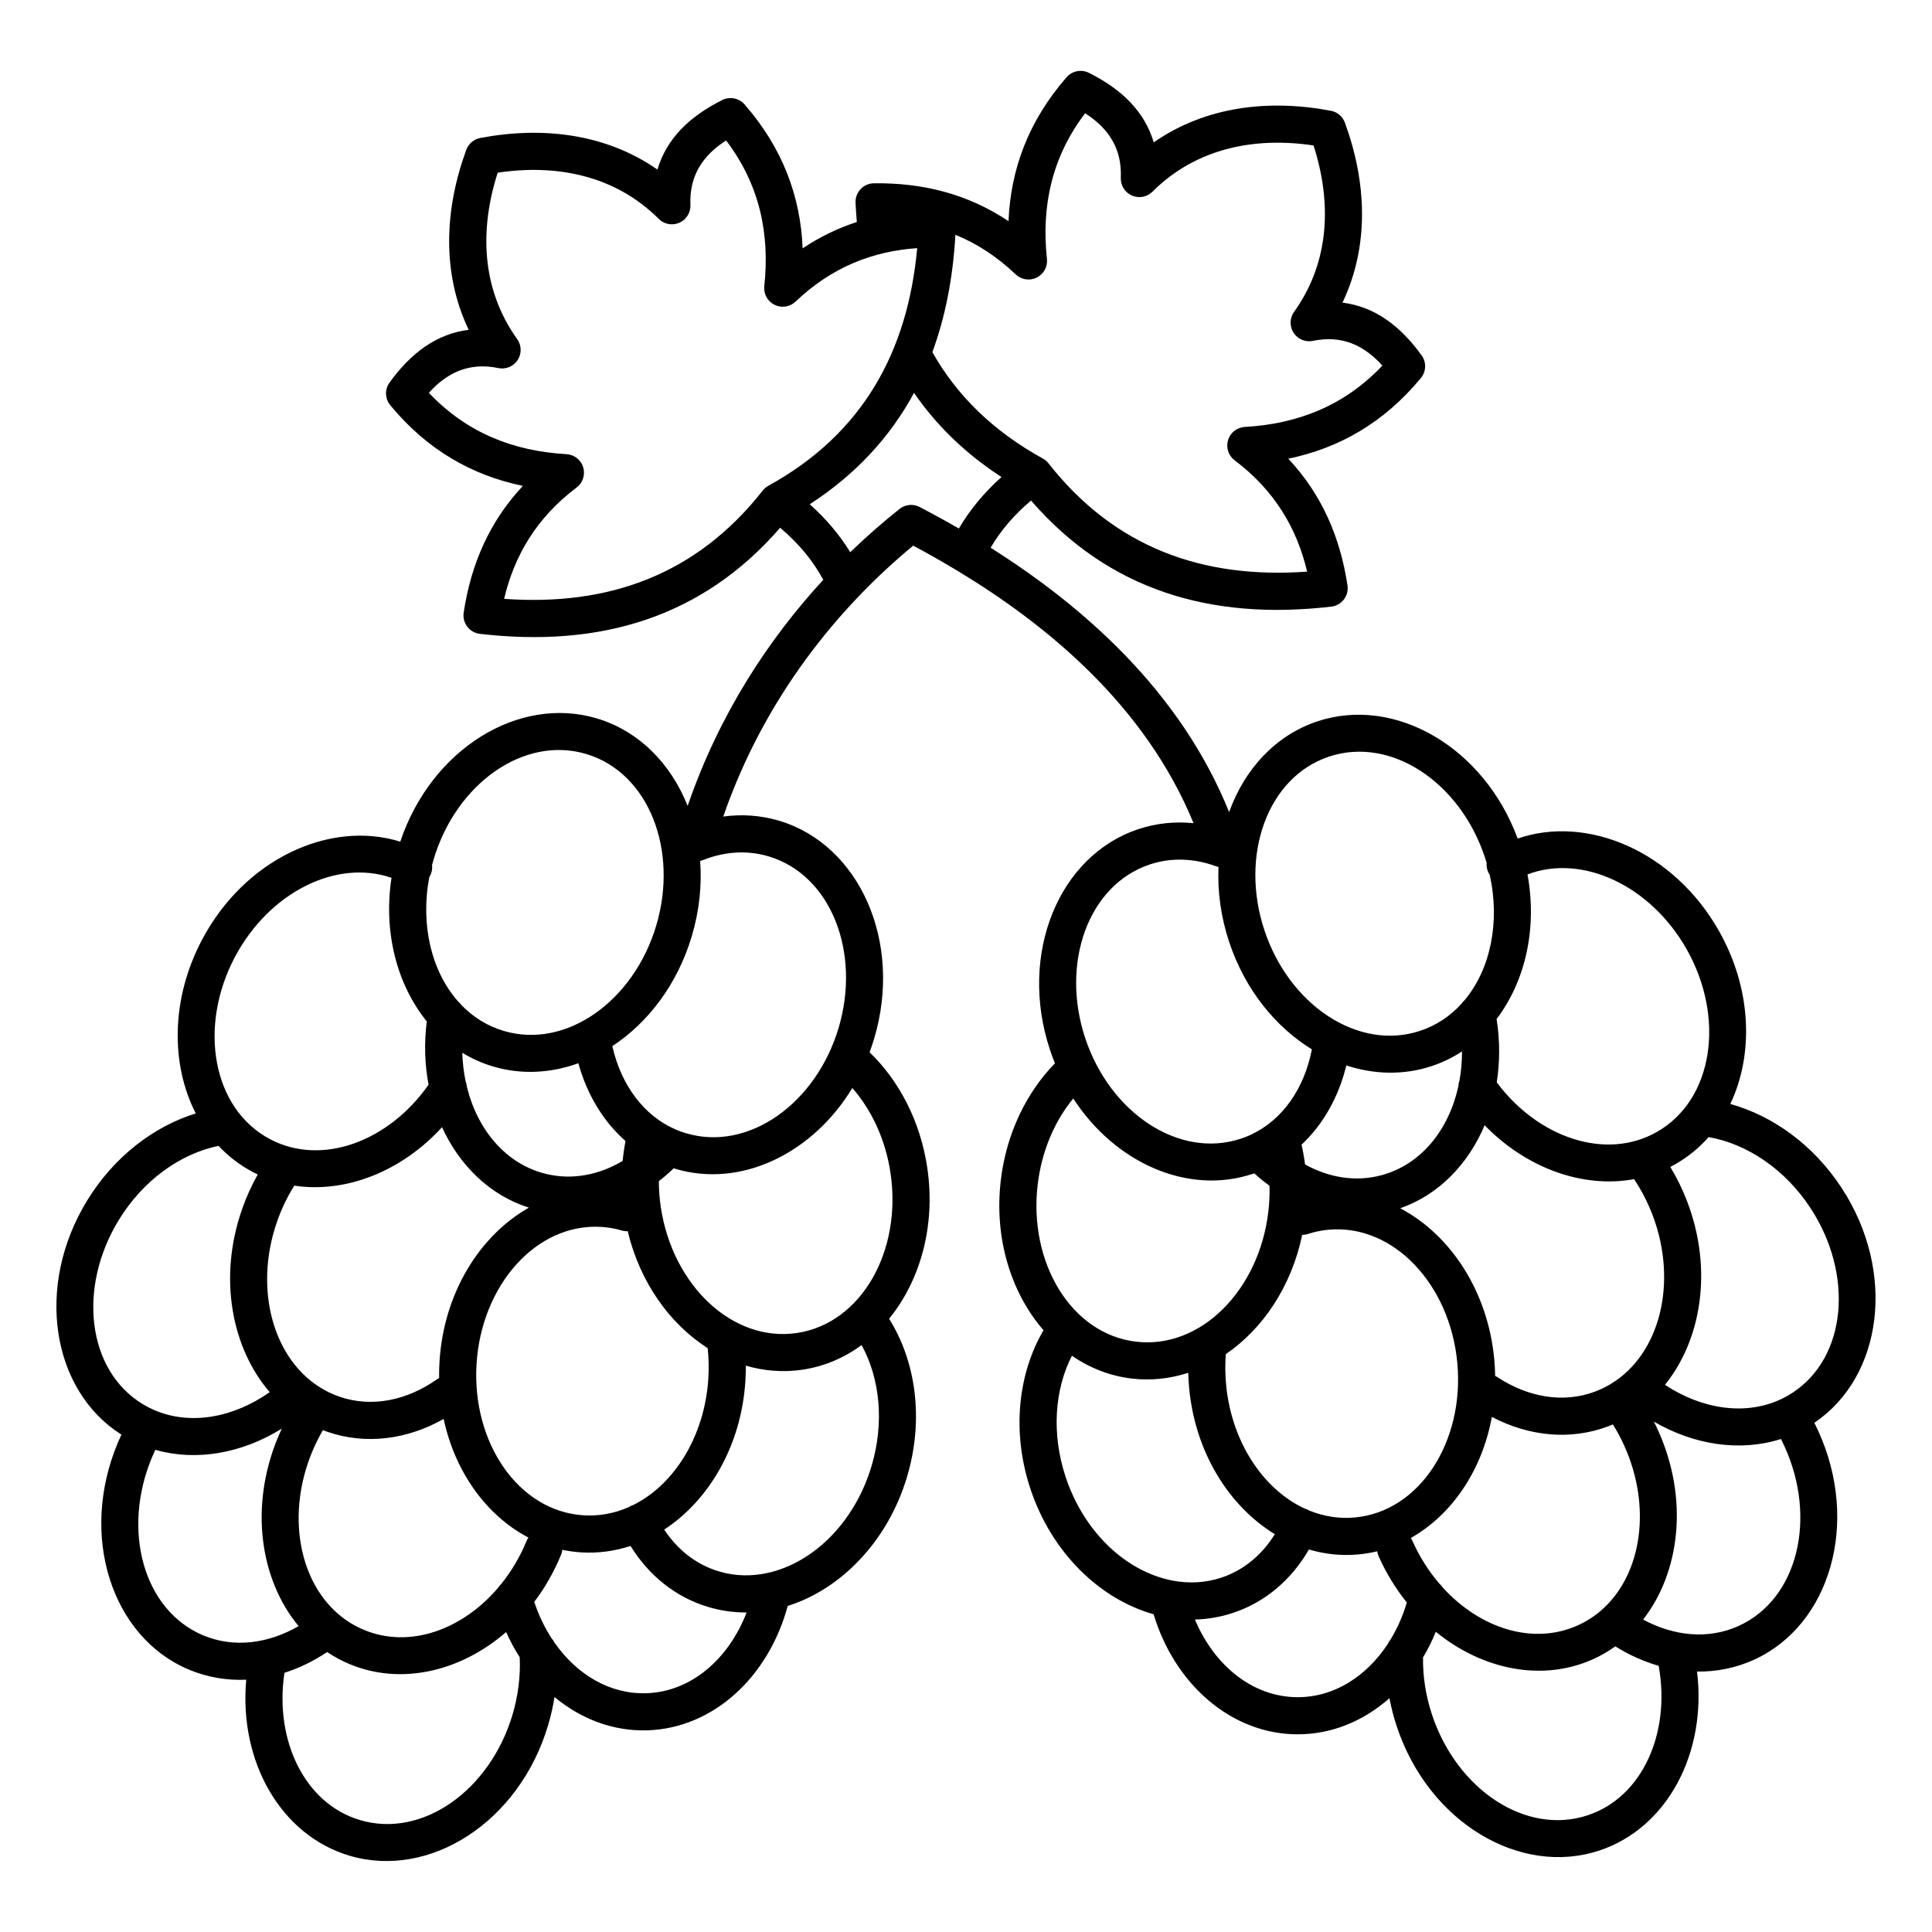
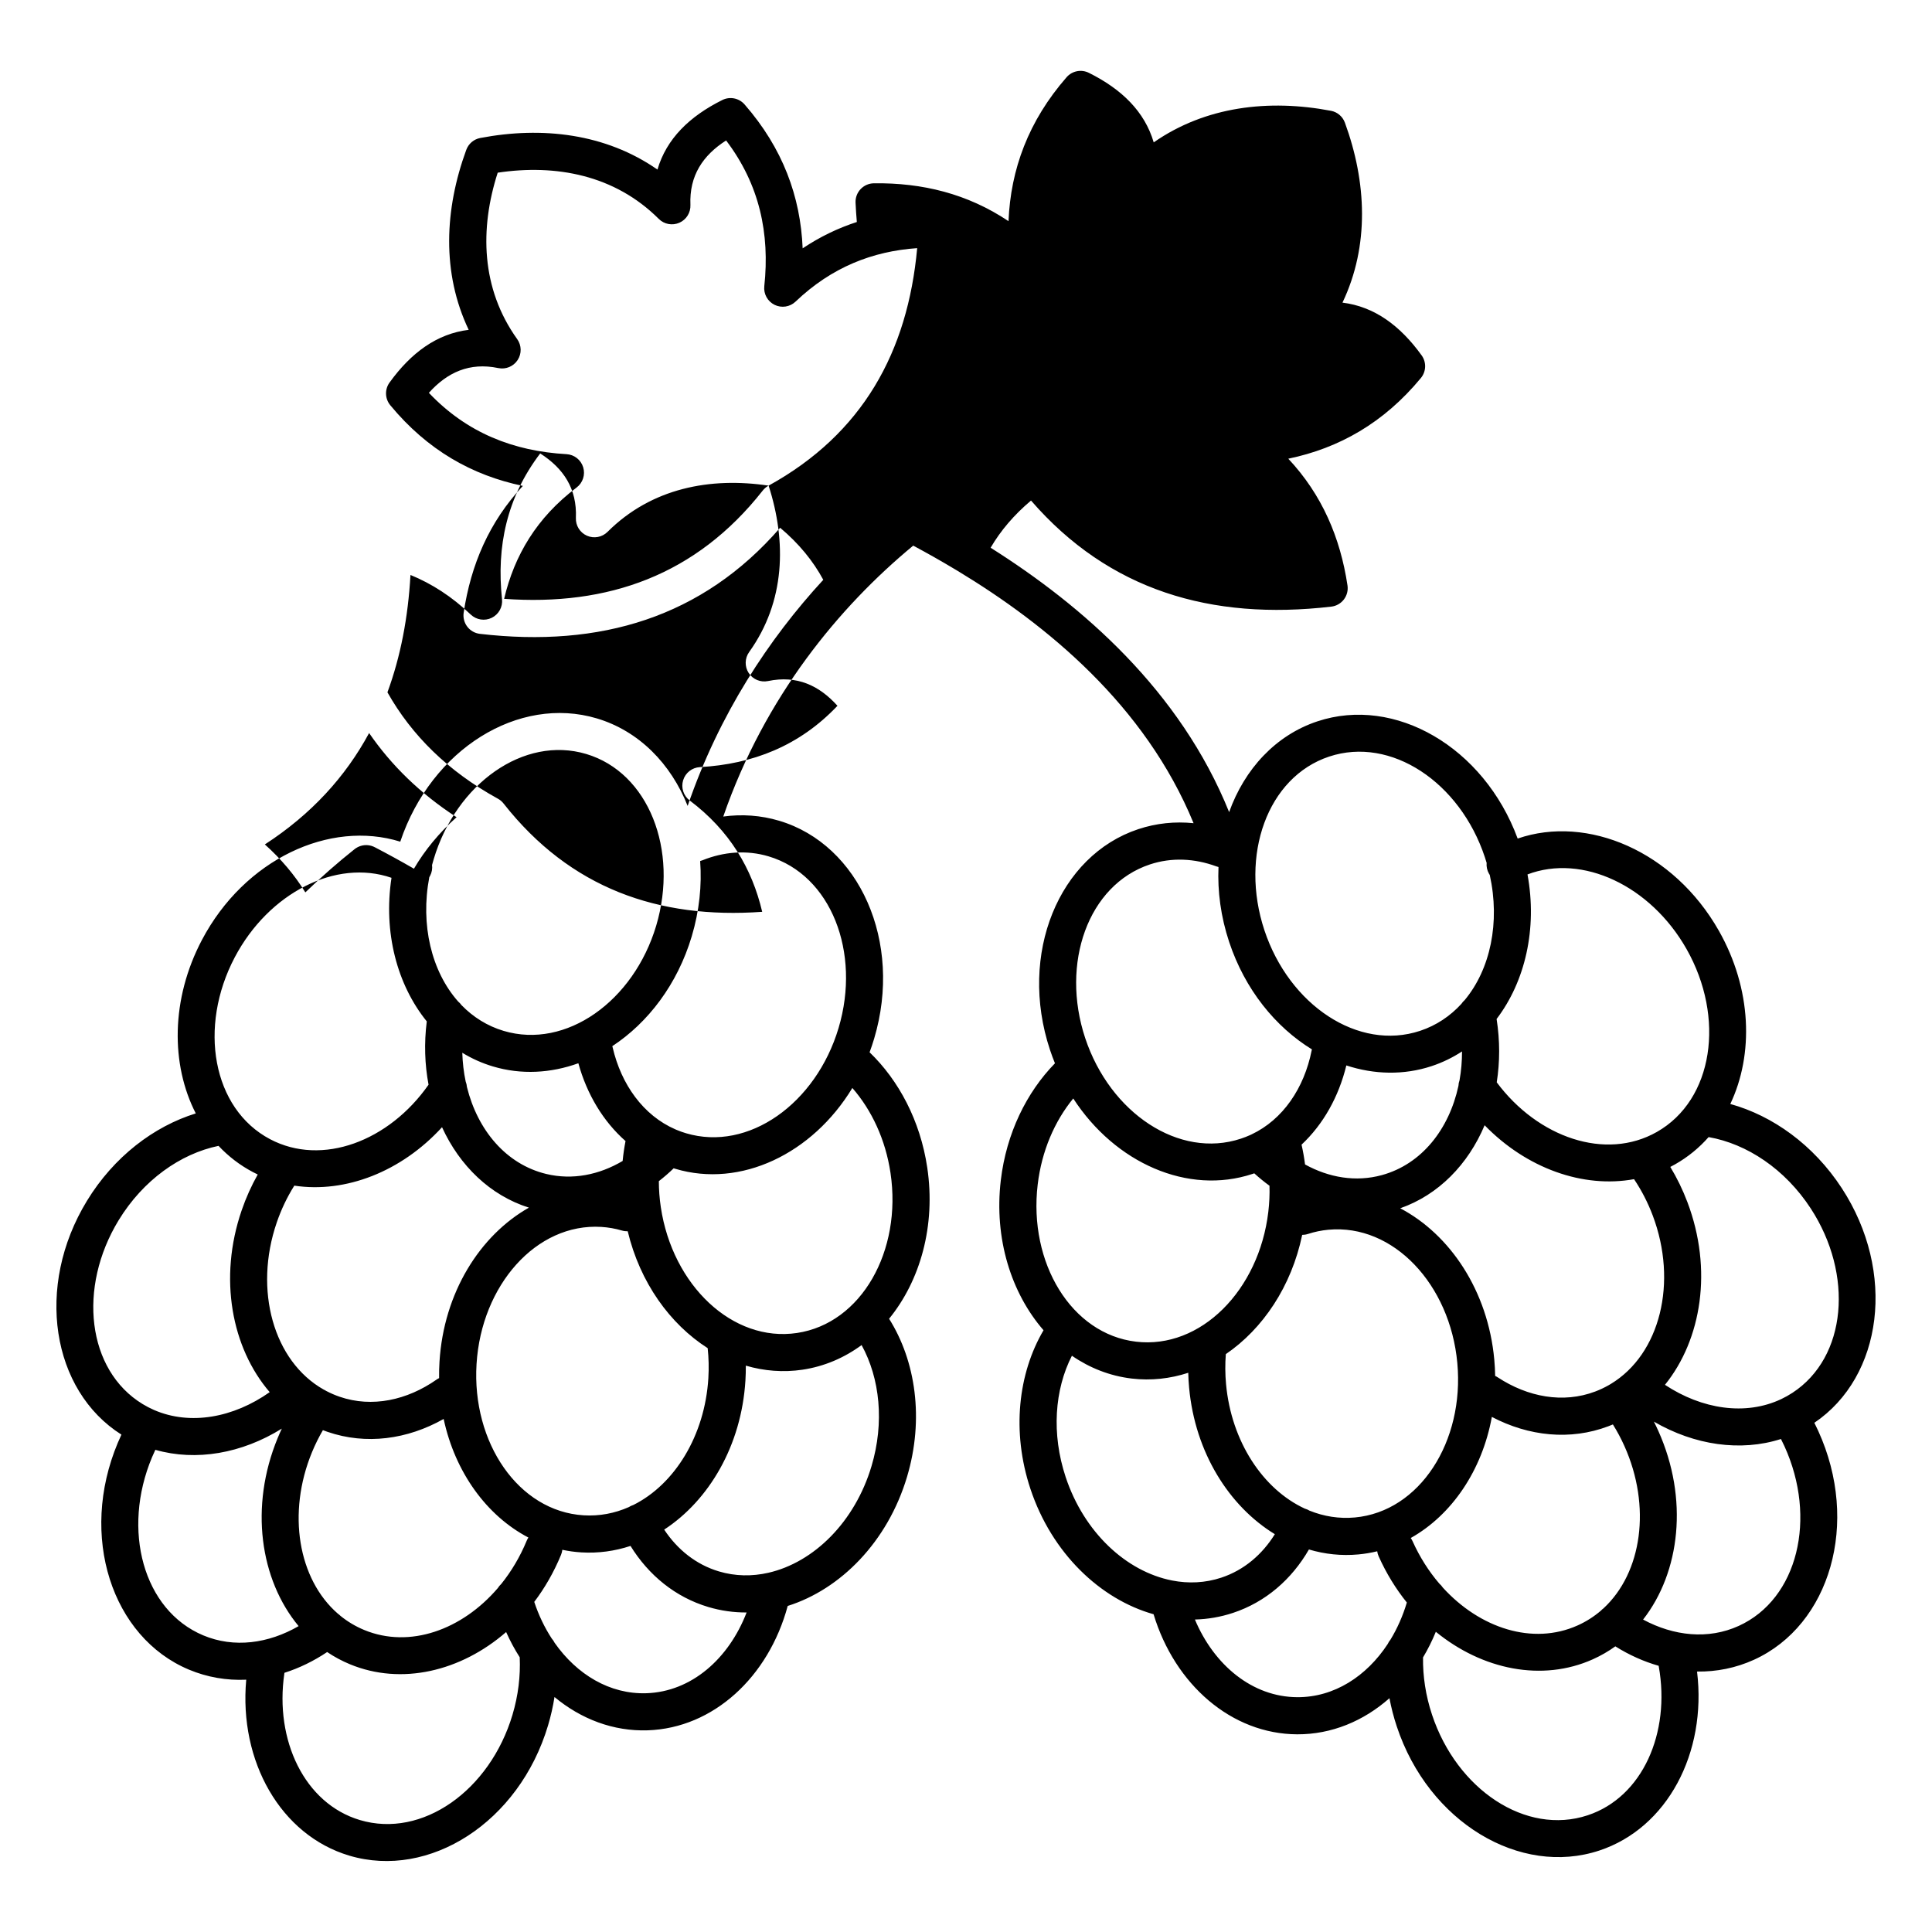
<svg xmlns="http://www.w3.org/2000/svg" fill="#000000" width="800px" height="800px" version="1.1" viewBox="144 144 512 512">
-   <path d="m371.07 202.83c-4.977 1.617-9.77 3.914-14.359 6.984-0.57-13.715-5.258-26.523-15.391-38.137-1.473-1.688-3.894-2.168-5.898-1.172-8.715 4.34-14.797 10.273-17.191 18.434-13.734-9.555-30.527-11.496-46.961-8.371l-0.035 0.008c-0.848 0.168-1.598 0.539-2.215 1.059l-0.035 0.031c-0.609 0.523-1.102 1.207-1.402 2.012l-0.016 0.035c-5.75 15.707-6.559 32.594 0.641 47.695-8.438 1.039-15.281 6.078-20.977 13.973-1.309 1.816-1.227 4.285 0.199 6.012 9.816 11.883 21.695 18.586 35.137 21.375-8.934 9.531-13.777 20.898-15.688 33.586-0.199 1.32 0.148 2.664 0.957 3.723s2.016 1.742 3.34 1.898c31.867 3.707 58.938-4.324 79.57-28.113 4.906 4.129 8.703 8.73 11.434 13.793-14.453 15.684-27.609 35.617-35.945 59.922-4.445-11.203-12.93-19.867-24.066-23.191-20.695-6.176-43.863 8.109-52.094 32.664-18.688-5.812-41.25 4.617-52.551 26.027-8.281 15.695-8.277 33.055-1.641 45.988-11.102 3.438-21.691 11.453-28.844 23.176-13.84 22.688-9.367 50.25 9.141 61.949-0.332 0.715-0.656 1.441-0.965 2.18-10.367 24.707-1.582 51.527 18.832 60.09 4.891 2.055 10.047 2.91 15.207 2.68-1.969 21.664 9.148 41.207 27.305 46.621 21.211 6.328 45.016-8.828 52.68-34.504 0.75-2.516 1.316-5.031 1.707-7.531 7.023 5.848 15.613 9.137 24.711 8.828 17.379-0.586 32.016-14.129 37.094-32.961 13.988-4.398 26.477-16.973 31.625-34.23 4.566-15.301 2.293-30.695-4.758-41.879 8.234-10.086 12.418-24.637 10.109-40.098-1.855-12.398-7.543-23.07-15.277-30.52 0.438-1.184 0.844-2.391 1.211-3.625 7.66-25.676-3.945-51.398-25.156-57.727-4.898-1.461-9.91-1.793-14.832-1.121 10.996-31.797 30.766-55.621 50.34-71.797 3.641 1.953 7.418 4.078 11.258 6.387 0.164 0.109 0.332 0.215 0.512 0.305 23.66 14.301 49.688 35.609 62.527 66.867-4.898-0.5-9.855-0.012-14.664 1.586-21.008 6.969-31.832 33.031-23.395 58.465 0.406 1.219 0.848 2.414 1.324 3.582-7.508 7.684-12.871 18.523-14.348 30.969-1.84 15.523 2.785 29.941 11.32 39.773-6.707 11.395-8.512 26.852-3.484 42.008 5.672 17.094 18.531 29.281 32.648 33.254 5.644 18.668 20.688 31.762 38.078 31.82 9.102 0.031 17.586-3.516 24.43-9.574 0.469 2.488 1.109 4.984 1.938 7.477 8.434 25.43 32.688 39.859 53.699 32.891 17.984-5.965 28.504-25.836 25.879-47.426 5.164 0.07 10.293-0.941 15.117-3.141 20.145-9.18 28.113-36.254 17-60.637-0.328-0.727-0.672-1.441-1.031-2.148 18.148-12.254 21.781-39.941 7.258-62.199-7.504-11.496-18.328-19.191-29.531-22.289 6.242-13.129 5.719-30.477-3.035-45.914-11.945-21.062-34.812-30.801-53.316-24.426-8.969-24.293-32.559-37.867-53.062-31.066-11.074 3.672-19.32 12.656-23.402 24.055-12.969-32.18-38.863-54.699-63.207-70.062 2.664-4.559 6.223-8.727 10.707-12.504 20.633 23.789 47.703 31.824 79.57 28.113 1.324-0.152 2.531-0.84 3.34-1.898 0.809-1.059 1.156-2.402 0.957-3.719-1.91-12.688-6.754-24.055-15.688-33.586 13.441-2.789 25.32-9.492 35.137-21.379 1.426-1.723 1.508-4.191 0.199-6.008-5.695-7.898-12.535-12.934-20.977-13.973 7.199-15.105 6.391-31.988 0.641-47.699l-0.012-0.031c-0.305-0.809-0.793-1.488-1.406-2.012l-0.035-0.031c-0.617-0.52-1.367-0.895-2.215-1.062l-0.035-0.004c-16.434-3.125-33.227-1.188-46.961 8.371-2.394-8.16-8.473-14.098-17.191-18.434-2.004-0.996-4.426-0.516-5.898 1.168-10.133 11.617-14.82 24.426-15.391 38.141-10.855-7.266-22.859-10.203-35.688-10.031-1.332 0.02-2.602 0.578-3.516 1.551-0.914 0.969-1.395 2.269-1.332 3.602 0.082 1.723 0.195 3.422 0.34 5.106zm-92.941 373.68c-12.008 10.434-27.738 14.172-41.363 8.547-2.152-0.887-4.176-1.977-6.066-3.25-3.594 2.406-7.406 4.258-11.32 5.504-0.008 0.066-0.016 0.129-0.027 0.195-2.594 17.672 5.332 34.441 20.02 38.824 16.547 4.938 34.461-7.859 40.438-27.887 1.535-5.152 2.144-10.316 1.918-15.25-1.344-2.098-2.547-4.332-3.598-6.684zm246.38-0.07c-0.977 2.387-2.109 4.652-3.391 6.793-0.074 4.938 0.688 10.082 2.383 15.184 6.578 19.836 24.871 32.086 41.262 26.648 14.551-4.828 21.961-21.832 18.832-39.414-0.012-0.066-0.023-0.129-0.031-0.195-3.949-1.125-7.82-2.859-11.484-5.156-1.848 1.328-3.84 2.481-5.965 3.434-13.445 6.031-29.285 2.773-41.605-7.293zm-33.629-21.812c-4.566 7.91-11.465 13.934-20.113 16.801-3.32 1.102-6.711 1.676-10.105 1.762 5.074 12.078 15.219 20.543 27.164 20.582 9.73 0.035 18.301-5.519 23.93-14.09 0.191-0.422 0.441-0.812 0.734-1.16 1.812-2.984 3.281-6.297 4.336-9.84-2.906-3.613-5.438-7.707-7.465-12.234-0.199-0.438-0.328-0.891-0.387-1.344-1.633 0.398-3.305 0.68-5.012 0.836-4.477 0.414-8.883-0.066-13.082-1.312zm-179.79-0.941c-4.164 1.375-8.555 1.984-13.039 1.711-1.711-0.105-3.391-0.336-5.031-0.688-0.051 0.457-0.164 0.914-0.348 1.359-1.891 4.582-4.297 8.754-7.09 12.449 1.16 3.512 2.727 6.777 4.633 9.707 0.305 0.34 0.562 0.719 0.766 1.137 5.891 8.395 14.625 13.688 24.348 13.359 11.938-0.402 21.824-9.172 26.527-21.398-3.394 0.02-6.801-0.453-10.156-1.453-8.727-2.606-15.809-8.414-20.609-16.184zm-92.406-31.09c-10.578 6.586-22.723 8.715-33.516 5.621-0.305 0.641-0.598 1.293-0.875 1.957-8.086 19.273-2.359 40.531 13.562 47.211 8.184 3.434 17.301 2.168 25.281-2.449-10.207-12.293-13.074-31.617-5.543-49.859 0.344-0.84 0.711-1.668 1.09-2.481zm42.887-2.559c-9.613 5.43-20.566 6.926-30.773 3.418-0.41-0.145-0.82-0.293-1.227-0.449-1.074 1.84-2.039 3.785-2.883 5.824-6.672 16.172-3.664 33.672 6.852 42.812 0.25 0.172 0.488 0.371 0.707 0.594 1.875 1.516 3.973 2.773 6.277 3.727 12.055 4.977 25.914-0.035 35.406-11.109 0.242-0.395 0.543-0.758 0.891-1.07 2.691-3.348 4.996-7.207 6.758-11.473 0.125-0.301 0.277-0.586 0.453-0.848-11.07-5.777-19.445-17.328-22.461-31.426zm320.73 0.711c0.406 0.801 0.793 1.617 1.168 2.449 8.078 18.004 5.801 37.41-4.031 50.004 8.117 4.371 17.27 5.359 25.344 1.68 15.711-7.156 20.793-28.578 12.125-47.598-0.297-0.656-0.609-1.301-0.934-1.934-10.695 3.422-22.895 1.66-33.672-4.602zm-42.945-1.254c-2.586 14.18-10.605 25.98-21.492 32.09 0.18 0.258 0.34 0.539 0.477 0.836 1.891 4.211 4.309 7.996 7.102 11.258 0.355 0.305 0.668 0.656 0.922 1.047 9.824 10.781 23.828 15.367 35.727 10.027 2.277-1.02 4.336-2.344 6.164-3.914 0.211-0.23 0.441-0.434 0.688-0.613 10.23-9.457 12.711-27.039 5.547-43-0.902-2.016-1.926-3.93-3.059-5.734-0.398 0.168-0.801 0.328-1.211 0.484-10.094 3.816-21.09 2.652-30.863-2.481zm-111.29-16.211c-4.59 8.973-5.457 20.684-1.652 32.156 4.848 14.613 16.012 25.023 28.211 27.41 4.324 0.848 8.77 0.66 13.051-0.762 6.019-1.996 10.828-6.133 14.168-11.512-12.117-7.402-21.141-21.641-22.719-38.844-0.121-1.32-0.199-2.629-0.227-3.93-4.797 1.566-9.863 2.133-14.992 1.527-5.785-0.688-11.141-2.809-15.84-6.047zm-55.734-2.824c-4.598 3.379-9.891 5.664-15.648 6.523-5.109 0.762-10.191 0.348-15.031-1.074 0.008 1.305-0.027 2.617-0.109 3.941-1.059 17.242-9.645 31.746-21.527 39.512 3.496 5.277 8.43 9.266 14.508 11.078 4.32 1.289 8.77 1.344 13.07 0.367 12.117-2.758 22.961-13.5 27.363-28.258 3.457-11.582 2.231-23.258-2.625-32.09zm118.7 43.875c3.777 1.527 7.84 2.195 12.035 1.809 17.191-1.582 29.051-20.129 27.137-40.941-1.91-20.816-16.953-36.891-34.145-35.312-1.883 0.176-3.703 0.555-5.449 1.125-0.504 0.164-1.016 0.242-1.516 0.242-2.844 13.66-10.426 24.906-20.238 31.602-0.199 2.598-0.188 5.262 0.062 7.977 1.395 15.168 9.762 27.82 20.855 32.957 0.23 0.062 0.457 0.145 0.684 0.242 0.199 0.09 0.391 0.191 0.574 0.301zm-180.68-74.035c-0.5 0.016-1.016-0.047-1.523-0.195-1.762-0.516-3.594-0.844-5.477-0.961-17.234-1.055-31.781 15.469-33.062 36.332-1.281 20.859 11.133 39.039 28.367 40.098 4.203 0.258 8.246-0.527 11.977-2.172 0.18-0.113 0.367-0.219 0.562-0.316 0.223-0.105 0.449-0.195 0.676-0.266 10.934-5.469 18.914-18.371 19.848-33.574 0.168-2.719 0.098-5.387-0.18-7.973-10.008-6.394-17.934-17.402-21.188-30.973zm-108.44-22.637c-10.125 2.098-19.988 9.09-26.465 19.703-10.883 17.844-8.41 39.719 6.328 48.711 0.977 0.594 1.98 1.117 3.008 1.566 9.617 4.199 21.113 2.047 30.688-4.711-10.082-11.742-13.617-30.184-7.422-48.195 1.156-3.363 2.59-6.531 4.254-9.484-0.438-0.207-0.875-0.426-1.309-0.656-3.445-1.816-6.484-4.168-9.082-6.934zm394.89-2.324c-2.512 2.848-5.477 5.289-8.863 7.211-0.43 0.242-0.859 0.473-1.293 0.695 1.758 2.898 3.285 6.023 4.543 9.352 6.738 17.816 3.766 36.352-5.957 48.395 9.773 6.465 21.332 8.266 30.816 3.781 1.012-0.48 2-1.031 2.957-1.656 14.461-9.438 16.27-31.379 4.848-48.883-6.797-10.41-16.867-17.102-27.051-18.895zm-335.66-2.617c-10.77 11.777-25.574 17.543-39.148 15.484-0.023 0.043-0.051 0.082-0.074 0.125-1.832 2.926-3.375 6.144-4.566 9.605-6.18 17.973-0.855 36.824 12.434 44.32 0.223 0.098 0.438 0.215 0.648 0.352 1.137 0.598 2.324 1.113 3.566 1.543 8.613 2.961 17.902 0.906 25.684-4.539 0.219-0.152 0.445-0.289 0.68-0.398-0.02-1.434 0.016-2.883 0.105-4.344 1.121-18.273 10.695-33.473 23.695-40.832-10.246-3.238-18.344-11.082-23.023-21.316zm276.3-0.523c-4.371 10.375-12.223 18.461-22.367 22.004 13.215 6.965 23.25 21.867 24.926 40.098 0.133 1.457 0.211 2.902 0.234 4.336 0.238 0.105 0.469 0.234 0.691 0.379 7.945 5.207 17.289 6.977 25.809 3.758 1.23-0.465 2.402-1.016 3.519-1.648 0.207-0.145 0.418-0.266 0.641-0.375 13.055-7.894 17.805-26.898 11.082-44.672-1.297-3.426-2.938-6.594-4.856-9.465-0.027-0.039-0.055-0.082-0.078-0.125-13.504 2.473-28.48-2.844-39.602-14.289zm-109.02-7.094c-4.941 6.023-8.371 13.93-9.422 22.812-2.461 20.754 8.906 39.609 26.051 41.641 17.148 2.035 32.605-13.641 35.066-34.398 0.277-2.344 0.379-4.656 0.312-6.926-1.387-1.008-2.734-2.106-4.031-3.289-0.152 0.055-0.301 0.105-0.449 0.152-17.129 5.684-36.414-2.859-47.527-19.992zm-58.539-2.781c-10.59 17.461-29.605 26.586-46.898 21.426-0.152-0.047-0.301-0.09-0.453-0.137-1.262 1.219-2.574 2.356-3.93 3.406 0.004 2.269 0.172 4.582 0.523 6.914 3.09 20.672 19.016 35.871 36.09 33.32 17.078-2.555 27.867-21.742 24.777-42.414-1.32-8.848-4.988-16.645-10.109-22.516zm161.57-9.684c-2.469 1.617-5.148 2.926-8.016 3.879-7.426 2.461-15.25 2.254-22.641-0.168-2.023 8.312-6.125 15.613-11.871 20.996 0.391 1.711 0.699 3.461 0.926 5.246 6.332 3.492 13.445 4.715 20.352 2.824 10.555-2.891 17.809-12.145 20.301-23.656 0.02-0.504 0.117-1.004 0.289-1.477 0.441-2.469 0.664-5.027 0.66-7.644zm-264.94 0.352c0.078 2.613 0.379 5.168 0.895 7.617 0.184 0.473 0.301 0.965 0.336 1.469 2.836 11.434 10.367 20.461 21.004 23.031 6.961 1.68 14.035 0.242 20.258-3.441 0.172-1.789 0.43-3.551 0.766-5.273-5.906-5.203-10.227-12.379-12.5-20.625-7.312 2.644-15.133 3.09-22.625 0.852-2.898-0.863-5.617-2.09-8.133-3.629zm-18.762-46.363c-14.703-5.082-32.512 3.965-41.527 21.043-9.754 18.484-5.922 40.164 9.348 48.223 13.793 7.281 31.535 0.535 42-14.441-1.004-5.32-1.203-10.984-0.473-16.777-7.848-9.688-11.555-23.559-9.348-38.047zm292.9 54.199c10.918 14.652 28.852 20.855 42.418 13.16 15.02-8.516 18.191-30.301 7.883-48.484-9.527-16.797-27.605-25.297-42.148-19.773 2.644 14.418-0.641 28.398-8.188 38.312 0.906 5.769 0.879 11.434 0.035 16.785zm-73.738-57.062c-0.199-0.043-0.402-0.105-0.605-0.18-5.695-2.09-11.777-2.426-17.566-0.504-16.387 5.434-23.734 26.188-17.152 46.027 6.582 19.836 24.875 32.086 41.262 26.648 0.836-0.277 1.648-0.594 2.438-0.949 0.117-0.062 0.238-0.117 0.359-0.168 8.379-3.957 13.961-12.316 15.941-22.199 0.023-0.117 0.051-0.23 0.082-0.344-9.656-5.93-17.742-15.844-21.934-28.473-2.219-6.695-3.106-13.434-2.824-19.859zm-143.58 69.676c0.801 0.336 1.621 0.629 2.465 0.879 16.547 4.938 34.457-7.863 40.434-27.891 5.977-20.027-1.996-40.551-18.539-45.484-5.848-1.746-11.914-1.227-17.543 1.039-0.199 0.078-0.402 0.145-0.602 0.199 0.477 6.41-0.203 13.172-2.223 19.934-3.801 12.75-11.586 22.902-21.055 29.125 0.035 0.109 0.062 0.223 0.09 0.34 2.281 9.82 8.117 18.008 16.609 21.703 0.121 0.047 0.242 0.102 0.363 0.156zm214.64-70.777c-0.148-0.504-0.309-1.008-0.473-1.512-6.582-19.84-24.875-32.09-41.262-26.652-16.391 5.434-23.734 26.191-17.156 46.027 6.582 19.84 24.875 32.086 41.266 26.652 4.297-1.426 7.977-3.91 10.941-7.152 0.242-0.367 0.535-0.703 0.871-0.996 6.805-8.172 9.43-20.598 6.641-33.168-0.074-0.109-0.141-0.219-0.207-0.332-0.512-0.906-0.707-1.902-0.621-2.867zm-271.66 37.715c3.066 3.152 6.816 5.519 11.156 6.816 16.547 4.934 34.461-7.863 40.434-27.891 5.977-20.031-1.992-40.551-18.539-45.488-16.543-4.938-34.457 7.863-40.434 27.891-0.152 0.508-0.297 1.02-0.43 1.527 0.117 0.961-0.047 1.965-0.531 2.883-0.062 0.117-0.129 0.23-0.199 0.34-2.406 12.648 0.594 24.988 7.644 32.953 0.344 0.281 0.645 0.609 0.898 0.969zm81.375-137.68c24.918-13.734 36.863-35.438 39.375-62.938-11.781 0.805-22.656 5.027-32.227 14.164-1.492 1.426-3.719 1.77-5.57 0.855-1.855-0.914-2.941-2.883-2.719-4.938 1.492-13.941-1.258-26.957-10.121-38.621-6.109 3.914-9.789 9.285-9.457 17.094 0.086 2.023-1.078 3.898-2.934 4.711-1.855 0.816-4.023 0.414-5.457-1.02-11.672-11.652-27.277-14.555-42.68-12.246-4.777 14.824-4.445 30.695 5.16 44.102 1.18 1.645 1.23 3.852 0.121 5.551-1.105 1.699-3.141 2.543-5.125 2.129-7.648-1.594-13.551 1.164-18.398 6.559 10.07 10.637 22.465 15.465 36.465 16.254 2.062 0.113 3.832 1.504 4.43 3.481 0.602 1.977-0.098 4.117-1.746 5.359-10.57 7.961-16.5 18.008-19.207 29.5 27.547 1.988 50.898-6.281 68.492-28.641 0.191-0.25 0.41-0.484 0.648-0.695 0.059-0.051 0.117-0.102 0.18-0.152l0.031-0.023 0.047-0.039 0.047-0.035 0.02-0.016 0.031-0.02 0.016-0.016 0.031-0.02 0.02-0.016 0.031-0.02 0.02-0.016 0.051-0.031 0.031-0.023c0.129-0.082 0.262-0.164 0.395-0.234zm144.41-90.152c-15.402-2.305-31.008 0.598-42.68 12.246-1.434 1.434-3.602 1.84-5.457 1.023-1.855-0.816-3.019-2.688-2.934-4.711 0.332-7.809-3.348-13.184-9.457-17.094-8.863 11.664-11.613 24.676-10.121 38.617 0.223 2.055-0.863 4.027-2.715 4.941-1.855 0.91-4.078 0.57-5.574-0.855-4.988-4.762-10.328-8.191-15.969-10.496-0.633 11.23-2.617 21.629-6.106 31.102 6.438 11.418 16.031 20.895 29.223 28.164 0.133 0.074 0.266 0.152 0.395 0.238l0.031 0.02 0.102 0.07 0.02 0.012 0.078 0.059 0.02 0.016 0.027 0.02 0.02 0.016 0.047 0.035 0.031 0.027c0.062 0.047 0.121 0.098 0.18 0.148 0.238 0.215 0.457 0.449 0.648 0.699 17.598 22.359 40.945 30.625 68.492 28.641-2.707-11.496-8.637-21.539-19.207-29.5-1.648-1.242-2.348-3.383-1.746-5.359 0.598-1.977 2.367-3.367 4.43-3.484 14-0.789 26.395-5.613 36.469-16.254-4.852-5.391-10.75-8.152-18.402-6.555-1.984 0.41-4.019-0.434-5.125-2.133-1.105-1.699-1.059-3.902 0.121-5.551 9.605-13.406 9.938-29.277 5.16-44.102zm-105.87 65.562c-6.281 11.641-15.363 21.562-27.629 29.523 4.359 3.898 7.922 8.141 10.73 12.707 4.297-4.16 8.656-7.961 12.992-11.41 0.125-0.102 0.258-0.199 0.391-0.293 0.699-0.465 1.48-0.73 2.269-0.809 0.793-0.074 1.609 0.039 2.379 0.367 0.152 0.062 0.297 0.133 0.441 0.211 3.336 1.738 6.789 3.625 10.309 5.656 2.891-4.922 6.637-9.48 11.297-13.645-9.637-6.262-17.289-13.746-23.18-22.309z" fill-rule="evenodd" />
+   <path d="m371.07 202.83c-4.977 1.617-9.77 3.914-14.359 6.984-0.57-13.715-5.258-26.523-15.391-38.137-1.473-1.688-3.894-2.168-5.898-1.172-8.715 4.34-14.797 10.273-17.191 18.434-13.734-9.555-30.527-11.496-46.961-8.371l-0.035 0.008c-0.848 0.168-1.598 0.539-2.215 1.059l-0.035 0.031c-0.609 0.523-1.102 1.207-1.402 2.012l-0.016 0.035c-5.75 15.707-6.559 32.594 0.641 47.695-8.438 1.039-15.281 6.078-20.977 13.973-1.309 1.816-1.227 4.285 0.199 6.012 9.816 11.883 21.695 18.586 35.137 21.375-8.934 9.531-13.777 20.898-15.688 33.586-0.199 1.32 0.148 2.664 0.957 3.723s2.016 1.742 3.34 1.898c31.867 3.707 58.938-4.324 79.57-28.113 4.906 4.129 8.703 8.73 11.434 13.793-14.453 15.684-27.609 35.617-35.945 59.922-4.445-11.203-12.93-19.867-24.066-23.191-20.695-6.176-43.863 8.109-52.094 32.664-18.688-5.812-41.25 4.617-52.551 26.027-8.281 15.695-8.277 33.055-1.641 45.988-11.102 3.438-21.691 11.453-28.844 23.176-13.84 22.688-9.367 50.25 9.141 61.949-0.332 0.715-0.656 1.441-0.965 2.18-10.367 24.707-1.582 51.527 18.832 60.09 4.891 2.055 10.047 2.91 15.207 2.68-1.969 21.664 9.148 41.207 27.305 46.621 21.211 6.328 45.016-8.828 52.68-34.504 0.75-2.516 1.316-5.031 1.707-7.531 7.023 5.848 15.613 9.137 24.711 8.828 17.379-0.586 32.016-14.129 37.094-32.961 13.988-4.398 26.477-16.973 31.625-34.23 4.566-15.301 2.293-30.695-4.758-41.879 8.234-10.086 12.418-24.637 10.109-40.098-1.855-12.398-7.543-23.07-15.277-30.52 0.438-1.184 0.844-2.391 1.211-3.625 7.66-25.676-3.945-51.398-25.156-57.727-4.898-1.461-9.91-1.793-14.832-1.121 10.996-31.797 30.766-55.621 50.34-71.797 3.641 1.953 7.418 4.078 11.258 6.387 0.164 0.109 0.332 0.215 0.512 0.305 23.66 14.301 49.688 35.609 62.527 66.867-4.898-0.5-9.855-0.012-14.664 1.586-21.008 6.969-31.832 33.031-23.395 58.465 0.406 1.219 0.848 2.414 1.324 3.582-7.508 7.684-12.871 18.523-14.348 30.969-1.84 15.523 2.785 29.941 11.32 39.773-6.707 11.395-8.512 26.852-3.484 42.008 5.672 17.094 18.531 29.281 32.648 33.254 5.644 18.668 20.688 31.762 38.078 31.82 9.102 0.031 17.586-3.516 24.43-9.574 0.469 2.488 1.109 4.984 1.938 7.477 8.434 25.43 32.688 39.859 53.699 32.891 17.984-5.965 28.504-25.836 25.879-47.426 5.164 0.07 10.293-0.941 15.117-3.141 20.145-9.18 28.113-36.254 17-60.637-0.328-0.727-0.672-1.441-1.031-2.148 18.148-12.254 21.781-39.941 7.258-62.199-7.504-11.496-18.328-19.191-29.531-22.289 6.242-13.129 5.719-30.477-3.035-45.914-11.945-21.062-34.812-30.801-53.316-24.426-8.969-24.293-32.559-37.867-53.062-31.066-11.074 3.672-19.32 12.656-23.402 24.055-12.969-32.18-38.863-54.699-63.207-70.062 2.664-4.559 6.223-8.727 10.707-12.504 20.633 23.789 47.703 31.824 79.57 28.113 1.324-0.152 2.531-0.84 3.34-1.898 0.809-1.059 1.156-2.402 0.957-3.719-1.91-12.688-6.754-24.055-15.688-33.586 13.441-2.789 25.32-9.492 35.137-21.379 1.426-1.723 1.508-4.191 0.199-6.008-5.695-7.898-12.535-12.934-20.977-13.973 7.199-15.105 6.391-31.988 0.641-47.699l-0.012-0.031c-0.305-0.809-0.793-1.488-1.406-2.012l-0.035-0.031c-0.617-0.52-1.367-0.895-2.215-1.062l-0.035-0.004c-16.434-3.125-33.227-1.188-46.961 8.371-2.394-8.16-8.473-14.098-17.191-18.434-2.004-0.996-4.426-0.516-5.898 1.168-10.133 11.617-14.82 24.426-15.391 38.141-10.855-7.266-22.859-10.203-35.688-10.031-1.332 0.02-2.602 0.578-3.516 1.551-0.914 0.969-1.395 2.269-1.332 3.602 0.082 1.723 0.195 3.422 0.34 5.106zm-92.941 373.68c-12.008 10.434-27.738 14.172-41.363 8.547-2.152-0.887-4.176-1.977-6.066-3.25-3.594 2.406-7.406 4.258-11.32 5.504-0.008 0.066-0.016 0.129-0.027 0.195-2.594 17.672 5.332 34.441 20.02 38.824 16.547 4.938 34.461-7.859 40.438-27.887 1.535-5.152 2.144-10.316 1.918-15.25-1.344-2.098-2.547-4.332-3.598-6.684zm246.38-0.07c-0.977 2.387-2.109 4.652-3.391 6.793-0.074 4.938 0.688 10.082 2.383 15.184 6.578 19.836 24.871 32.086 41.262 26.648 14.551-4.828 21.961-21.832 18.832-39.414-0.012-0.066-0.023-0.129-0.031-0.195-3.949-1.125-7.82-2.859-11.484-5.156-1.848 1.328-3.84 2.481-5.965 3.434-13.445 6.031-29.285 2.773-41.605-7.293zm-33.629-21.812c-4.566 7.91-11.465 13.934-20.113 16.801-3.32 1.102-6.711 1.676-10.105 1.762 5.074 12.078 15.219 20.543 27.164 20.582 9.73 0.035 18.301-5.519 23.93-14.09 0.191-0.422 0.441-0.812 0.734-1.16 1.812-2.984 3.281-6.297 4.336-9.84-2.906-3.613-5.438-7.707-7.465-12.234-0.199-0.438-0.328-0.891-0.387-1.344-1.633 0.398-3.305 0.68-5.012 0.836-4.477 0.414-8.883-0.066-13.082-1.312zm-179.79-0.941c-4.164 1.375-8.555 1.984-13.039 1.711-1.711-0.105-3.391-0.336-5.031-0.688-0.051 0.457-0.164 0.914-0.348 1.359-1.891 4.582-4.297 8.754-7.09 12.449 1.16 3.512 2.727 6.777 4.633 9.707 0.305 0.34 0.562 0.719 0.766 1.137 5.891 8.395 14.625 13.688 24.348 13.359 11.938-0.402 21.824-9.172 26.527-21.398-3.394 0.02-6.801-0.453-10.156-1.453-8.727-2.606-15.809-8.414-20.609-16.184zm-92.406-31.09c-10.578 6.586-22.723 8.715-33.516 5.621-0.305 0.641-0.598 1.293-0.875 1.957-8.086 19.273-2.359 40.531 13.562 47.211 8.184 3.434 17.301 2.168 25.281-2.449-10.207-12.293-13.074-31.617-5.543-49.859 0.344-0.84 0.711-1.668 1.09-2.481zm42.887-2.559c-9.613 5.43-20.566 6.926-30.773 3.418-0.41-0.145-0.82-0.293-1.227-0.449-1.074 1.84-2.039 3.785-2.883 5.824-6.672 16.172-3.664 33.672 6.852 42.812 0.25 0.172 0.488 0.371 0.707 0.594 1.875 1.516 3.973 2.773 6.277 3.727 12.055 4.977 25.914-0.035 35.406-11.109 0.242-0.395 0.543-0.758 0.891-1.07 2.691-3.348 4.996-7.207 6.758-11.473 0.125-0.301 0.277-0.586 0.453-0.848-11.07-5.777-19.445-17.328-22.461-31.426zm320.73 0.711c0.406 0.801 0.793 1.617 1.168 2.449 8.078 18.004 5.801 37.41-4.031 50.004 8.117 4.371 17.27 5.359 25.344 1.68 15.711-7.156 20.793-28.578 12.125-47.598-0.297-0.656-0.609-1.301-0.934-1.934-10.695 3.422-22.895 1.66-33.672-4.602zm-42.945-1.254c-2.586 14.18-10.605 25.98-21.492 32.09 0.18 0.258 0.34 0.539 0.477 0.836 1.891 4.211 4.309 7.996 7.102 11.258 0.355 0.305 0.668 0.656 0.922 1.047 9.824 10.781 23.828 15.367 35.727 10.027 2.277-1.02 4.336-2.344 6.164-3.914 0.211-0.23 0.441-0.434 0.688-0.613 10.23-9.457 12.711-27.039 5.547-43-0.902-2.016-1.926-3.93-3.059-5.734-0.398 0.168-0.801 0.328-1.211 0.484-10.094 3.816-21.09 2.652-30.863-2.481zm-111.29-16.211c-4.59 8.973-5.457 20.684-1.652 32.156 4.848 14.613 16.012 25.023 28.211 27.41 4.324 0.848 8.77 0.66 13.051-0.762 6.019-1.996 10.828-6.133 14.168-11.512-12.117-7.402-21.141-21.641-22.719-38.844-0.121-1.32-0.199-2.629-0.227-3.93-4.797 1.566-9.863 2.133-14.992 1.527-5.785-0.688-11.141-2.809-15.84-6.047zm-55.734-2.824c-4.598 3.379-9.891 5.664-15.648 6.523-5.109 0.762-10.191 0.348-15.031-1.074 0.008 1.305-0.027 2.617-0.109 3.941-1.059 17.242-9.645 31.746-21.527 39.512 3.496 5.277 8.43 9.266 14.508 11.078 4.32 1.289 8.77 1.344 13.07 0.367 12.117-2.758 22.961-13.5 27.363-28.258 3.457-11.582 2.231-23.258-2.625-32.09zm118.7 43.875c3.777 1.527 7.84 2.195 12.035 1.809 17.191-1.582 29.051-20.129 27.137-40.941-1.91-20.816-16.953-36.891-34.145-35.312-1.883 0.176-3.703 0.555-5.449 1.125-0.504 0.164-1.016 0.242-1.516 0.242-2.844 13.66-10.426 24.906-20.238 31.602-0.199 2.598-0.188 5.262 0.062 7.977 1.395 15.168 9.762 27.82 20.855 32.957 0.23 0.062 0.457 0.145 0.684 0.242 0.199 0.09 0.391 0.191 0.574 0.301zm-180.68-74.035c-0.5 0.016-1.016-0.047-1.523-0.195-1.762-0.516-3.594-0.844-5.477-0.961-17.234-1.055-31.781 15.469-33.062 36.332-1.281 20.859 11.133 39.039 28.367 40.098 4.203 0.258 8.246-0.527 11.977-2.172 0.18-0.113 0.367-0.219 0.562-0.316 0.223-0.105 0.449-0.195 0.676-0.266 10.934-5.469 18.914-18.371 19.848-33.574 0.168-2.719 0.098-5.387-0.18-7.973-10.008-6.394-17.934-17.402-21.188-30.973zm-108.44-22.637c-10.125 2.098-19.988 9.09-26.465 19.703-10.883 17.844-8.41 39.719 6.328 48.711 0.977 0.594 1.98 1.117 3.008 1.566 9.617 4.199 21.113 2.047 30.688-4.711-10.082-11.742-13.617-30.184-7.422-48.195 1.156-3.363 2.59-6.531 4.254-9.484-0.438-0.207-0.875-0.426-1.309-0.656-3.445-1.816-6.484-4.168-9.082-6.934zm394.89-2.324c-2.512 2.848-5.477 5.289-8.863 7.211-0.43 0.242-0.859 0.473-1.293 0.695 1.758 2.898 3.285 6.023 4.543 9.352 6.738 17.816 3.766 36.352-5.957 48.395 9.773 6.465 21.332 8.266 30.816 3.781 1.012-0.48 2-1.031 2.957-1.656 14.461-9.438 16.27-31.379 4.848-48.883-6.797-10.41-16.867-17.102-27.051-18.895zm-335.66-2.617c-10.77 11.777-25.574 17.543-39.148 15.484-0.023 0.043-0.051 0.082-0.074 0.125-1.832 2.926-3.375 6.144-4.566 9.605-6.18 17.973-0.855 36.824 12.434 44.32 0.223 0.098 0.438 0.215 0.648 0.352 1.137 0.598 2.324 1.113 3.566 1.543 8.613 2.961 17.902 0.906 25.684-4.539 0.219-0.152 0.445-0.289 0.68-0.398-0.02-1.434 0.016-2.883 0.105-4.344 1.121-18.273 10.695-33.473 23.695-40.832-10.246-3.238-18.344-11.082-23.023-21.316zm276.3-0.523c-4.371 10.375-12.223 18.461-22.367 22.004 13.215 6.965 23.25 21.867 24.926 40.098 0.133 1.457 0.211 2.902 0.234 4.336 0.238 0.105 0.469 0.234 0.691 0.379 7.945 5.207 17.289 6.977 25.809 3.758 1.23-0.465 2.402-1.016 3.519-1.648 0.207-0.145 0.418-0.266 0.641-0.375 13.055-7.894 17.805-26.898 11.082-44.672-1.297-3.426-2.938-6.594-4.856-9.465-0.027-0.039-0.055-0.082-0.078-0.125-13.504 2.473-28.48-2.844-39.602-14.289zm-109.02-7.094c-4.941 6.023-8.371 13.93-9.422 22.812-2.461 20.754 8.906 39.609 26.051 41.641 17.148 2.035 32.605-13.641 35.066-34.398 0.277-2.344 0.379-4.656 0.312-6.926-1.387-1.008-2.734-2.106-4.031-3.289-0.152 0.055-0.301 0.105-0.449 0.152-17.129 5.684-36.414-2.859-47.527-19.992zm-58.539-2.781c-10.59 17.461-29.605 26.586-46.898 21.426-0.152-0.047-0.301-0.09-0.453-0.137-1.262 1.219-2.574 2.356-3.93 3.406 0.004 2.269 0.172 4.582 0.523 6.914 3.09 20.672 19.016 35.871 36.09 33.32 17.078-2.555 27.867-21.742 24.777-42.414-1.32-8.848-4.988-16.645-10.109-22.516zm161.57-9.684c-2.469 1.617-5.148 2.926-8.016 3.879-7.426 2.461-15.25 2.254-22.641-0.168-2.023 8.312-6.125 15.613-11.871 20.996 0.391 1.711 0.699 3.461 0.926 5.246 6.332 3.492 13.445 4.715 20.352 2.824 10.555-2.891 17.809-12.145 20.301-23.656 0.02-0.504 0.117-1.004 0.289-1.477 0.441-2.469 0.664-5.027 0.66-7.644zm-264.94 0.352c0.078 2.613 0.379 5.168 0.895 7.617 0.184 0.473 0.301 0.965 0.336 1.469 2.836 11.434 10.367 20.461 21.004 23.031 6.961 1.68 14.035 0.242 20.258-3.441 0.172-1.789 0.43-3.551 0.766-5.273-5.906-5.203-10.227-12.379-12.5-20.625-7.312 2.644-15.133 3.09-22.625 0.852-2.898-0.863-5.617-2.09-8.133-3.629zm-18.762-46.363c-14.703-5.082-32.512 3.965-41.527 21.043-9.754 18.484-5.922 40.164 9.348 48.223 13.793 7.281 31.535 0.535 42-14.441-1.004-5.32-1.203-10.984-0.473-16.777-7.848-9.688-11.555-23.559-9.348-38.047zm292.9 54.199c10.918 14.652 28.852 20.855 42.418 13.16 15.02-8.516 18.191-30.301 7.883-48.484-9.527-16.797-27.605-25.297-42.148-19.773 2.644 14.418-0.641 28.398-8.188 38.312 0.906 5.769 0.879 11.434 0.035 16.785zm-73.738-57.062c-0.199-0.043-0.402-0.105-0.605-0.18-5.695-2.09-11.777-2.426-17.566-0.504-16.387 5.434-23.734 26.188-17.152 46.027 6.582 19.836 24.875 32.086 41.262 26.648 0.836-0.277 1.648-0.594 2.438-0.949 0.117-0.062 0.238-0.117 0.359-0.168 8.379-3.957 13.961-12.316 15.941-22.199 0.023-0.117 0.051-0.23 0.082-0.344-9.656-5.93-17.742-15.844-21.934-28.473-2.219-6.695-3.106-13.434-2.824-19.859zm-143.58 69.676c0.801 0.336 1.621 0.629 2.465 0.879 16.547 4.938 34.457-7.863 40.434-27.891 5.977-20.027-1.996-40.551-18.539-45.484-5.848-1.746-11.914-1.227-17.543 1.039-0.199 0.078-0.402 0.145-0.602 0.199 0.477 6.41-0.203 13.172-2.223 19.934-3.801 12.75-11.586 22.902-21.055 29.125 0.035 0.109 0.062 0.223 0.09 0.34 2.281 9.82 8.117 18.008 16.609 21.703 0.121 0.047 0.242 0.102 0.363 0.156zm214.64-70.777c-0.148-0.504-0.309-1.008-0.473-1.512-6.582-19.84-24.875-32.09-41.262-26.652-16.391 5.434-23.734 26.191-17.156 46.027 6.582 19.84 24.875 32.086 41.266 26.652 4.297-1.426 7.977-3.91 10.941-7.152 0.242-0.367 0.535-0.703 0.871-0.996 6.805-8.172 9.43-20.598 6.641-33.168-0.074-0.109-0.141-0.219-0.207-0.332-0.512-0.906-0.707-1.902-0.621-2.867zm-271.66 37.715c3.066 3.152 6.816 5.519 11.156 6.816 16.547 4.934 34.461-7.863 40.434-27.891 5.977-20.031-1.992-40.551-18.539-45.488-16.543-4.938-34.457 7.863-40.434 27.891-0.152 0.508-0.297 1.02-0.43 1.527 0.117 0.961-0.047 1.965-0.531 2.883-0.062 0.117-0.129 0.23-0.199 0.34-2.406 12.648 0.594 24.988 7.644 32.953 0.344 0.281 0.645 0.609 0.898 0.969zm81.375-137.68c24.918-13.734 36.863-35.438 39.375-62.938-11.781 0.805-22.656 5.027-32.227 14.164-1.492 1.426-3.719 1.77-5.57 0.855-1.855-0.914-2.941-2.883-2.719-4.938 1.492-13.941-1.258-26.957-10.121-38.621-6.109 3.914-9.789 9.285-9.457 17.094 0.086 2.023-1.078 3.898-2.934 4.711-1.855 0.816-4.023 0.414-5.457-1.02-11.672-11.652-27.277-14.555-42.68-12.246-4.777 14.824-4.445 30.695 5.16 44.102 1.18 1.645 1.23 3.852 0.121 5.551-1.105 1.699-3.141 2.543-5.125 2.129-7.648-1.594-13.551 1.164-18.398 6.559 10.07 10.637 22.465 15.465 36.465 16.254 2.062 0.113 3.832 1.504 4.43 3.481 0.602 1.977-0.098 4.117-1.746 5.359-10.57 7.961-16.5 18.008-19.207 29.5 27.547 1.988 50.898-6.281 68.492-28.641 0.191-0.25 0.41-0.484 0.648-0.695 0.059-0.051 0.117-0.102 0.18-0.152l0.031-0.023 0.047-0.039 0.047-0.035 0.02-0.016 0.031-0.02 0.016-0.016 0.031-0.02 0.02-0.016 0.031-0.02 0.02-0.016 0.051-0.031 0.031-0.023c0.129-0.082 0.262-0.164 0.395-0.234zc-15.402-2.305-31.008 0.598-42.68 12.246-1.434 1.434-3.602 1.84-5.457 1.023-1.855-0.816-3.019-2.688-2.934-4.711 0.332-7.809-3.348-13.184-9.457-17.094-8.863 11.664-11.613 24.676-10.121 38.617 0.223 2.055-0.863 4.027-2.715 4.941-1.855 0.91-4.078 0.57-5.574-0.855-4.988-4.762-10.328-8.191-15.969-10.496-0.633 11.23-2.617 21.629-6.106 31.102 6.438 11.418 16.031 20.895 29.223 28.164 0.133 0.074 0.266 0.152 0.395 0.238l0.031 0.02 0.102 0.07 0.02 0.012 0.078 0.059 0.02 0.016 0.027 0.02 0.02 0.016 0.047 0.035 0.031 0.027c0.062 0.047 0.121 0.098 0.18 0.148 0.238 0.215 0.457 0.449 0.648 0.699 17.598 22.359 40.945 30.625 68.492 28.641-2.707-11.496-8.637-21.539-19.207-29.5-1.648-1.242-2.348-3.383-1.746-5.359 0.598-1.977 2.367-3.367 4.43-3.484 14-0.789 26.395-5.613 36.469-16.254-4.852-5.391-10.75-8.152-18.402-6.555-1.984 0.41-4.019-0.434-5.125-2.133-1.105-1.699-1.059-3.902 0.121-5.551 9.605-13.406 9.938-29.277 5.16-44.102zm-105.87 65.562c-6.281 11.641-15.363 21.562-27.629 29.523 4.359 3.898 7.922 8.141 10.73 12.707 4.297-4.16 8.656-7.961 12.992-11.41 0.125-0.102 0.258-0.199 0.391-0.293 0.699-0.465 1.48-0.73 2.269-0.809 0.793-0.074 1.609 0.039 2.379 0.367 0.152 0.062 0.297 0.133 0.441 0.211 3.336 1.738 6.789 3.625 10.309 5.656 2.891-4.922 6.637-9.48 11.297-13.645-9.637-6.262-17.289-13.746-23.18-22.309z" fill-rule="evenodd" />
</svg>